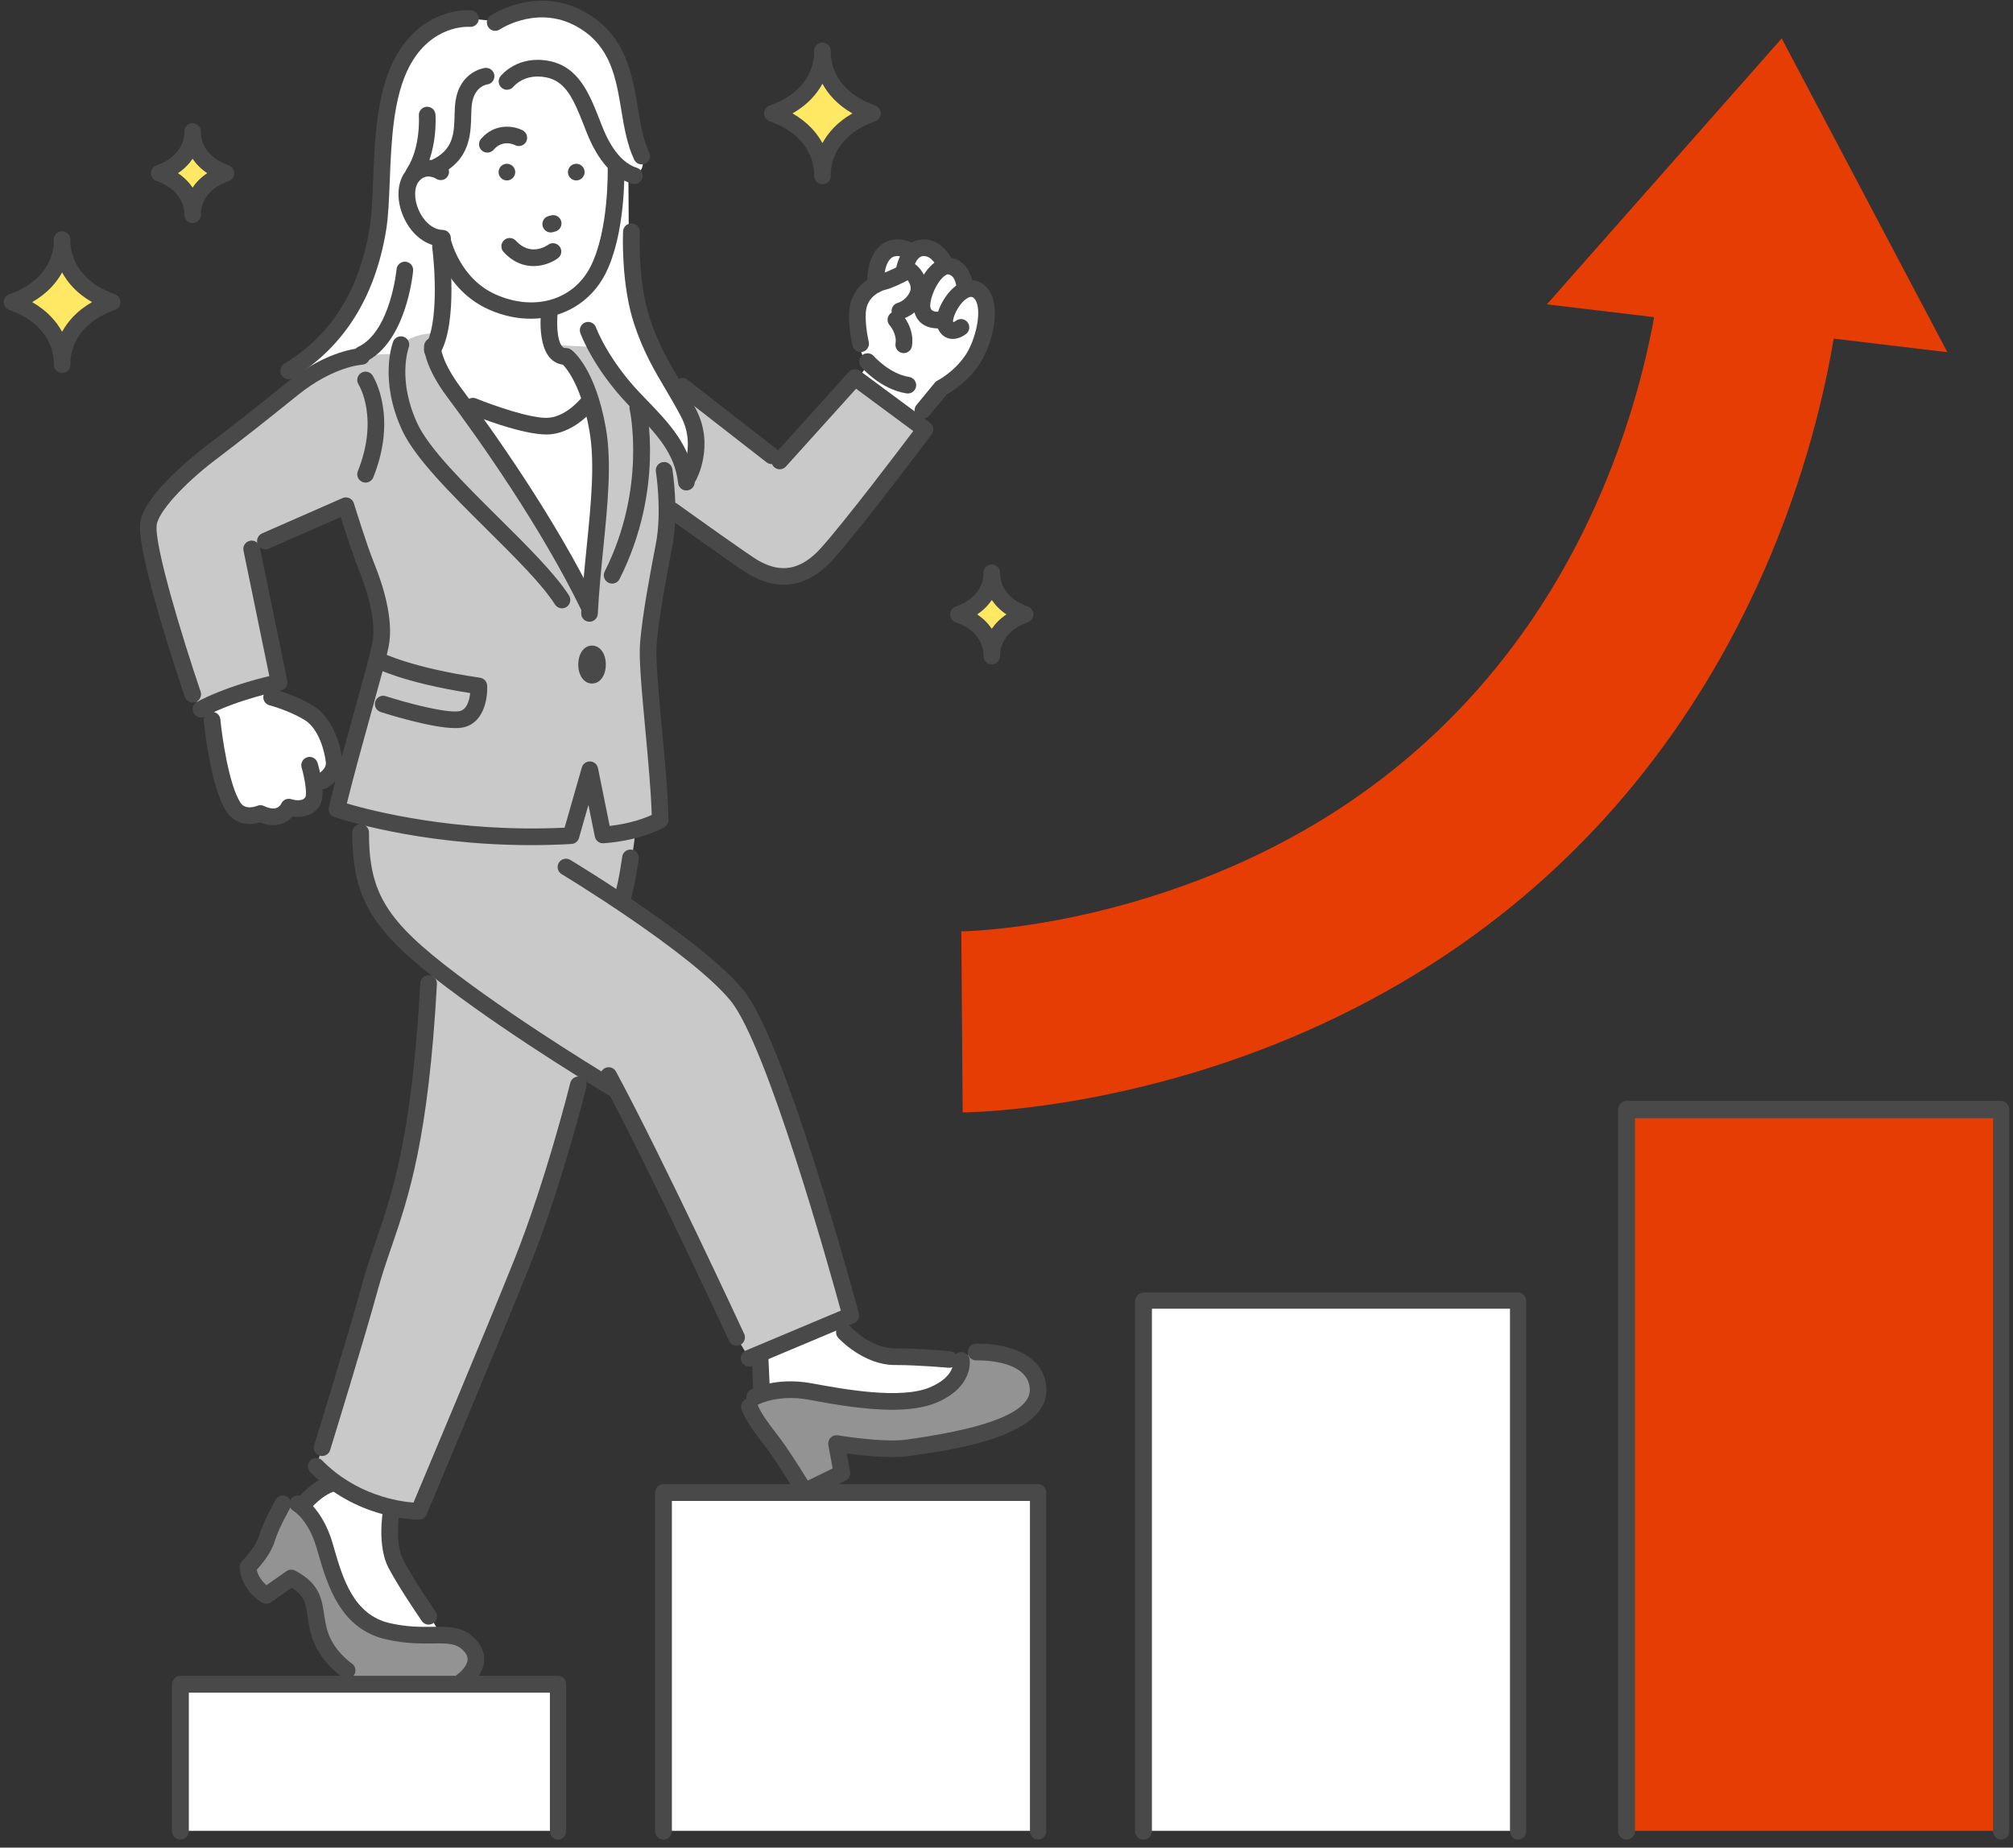
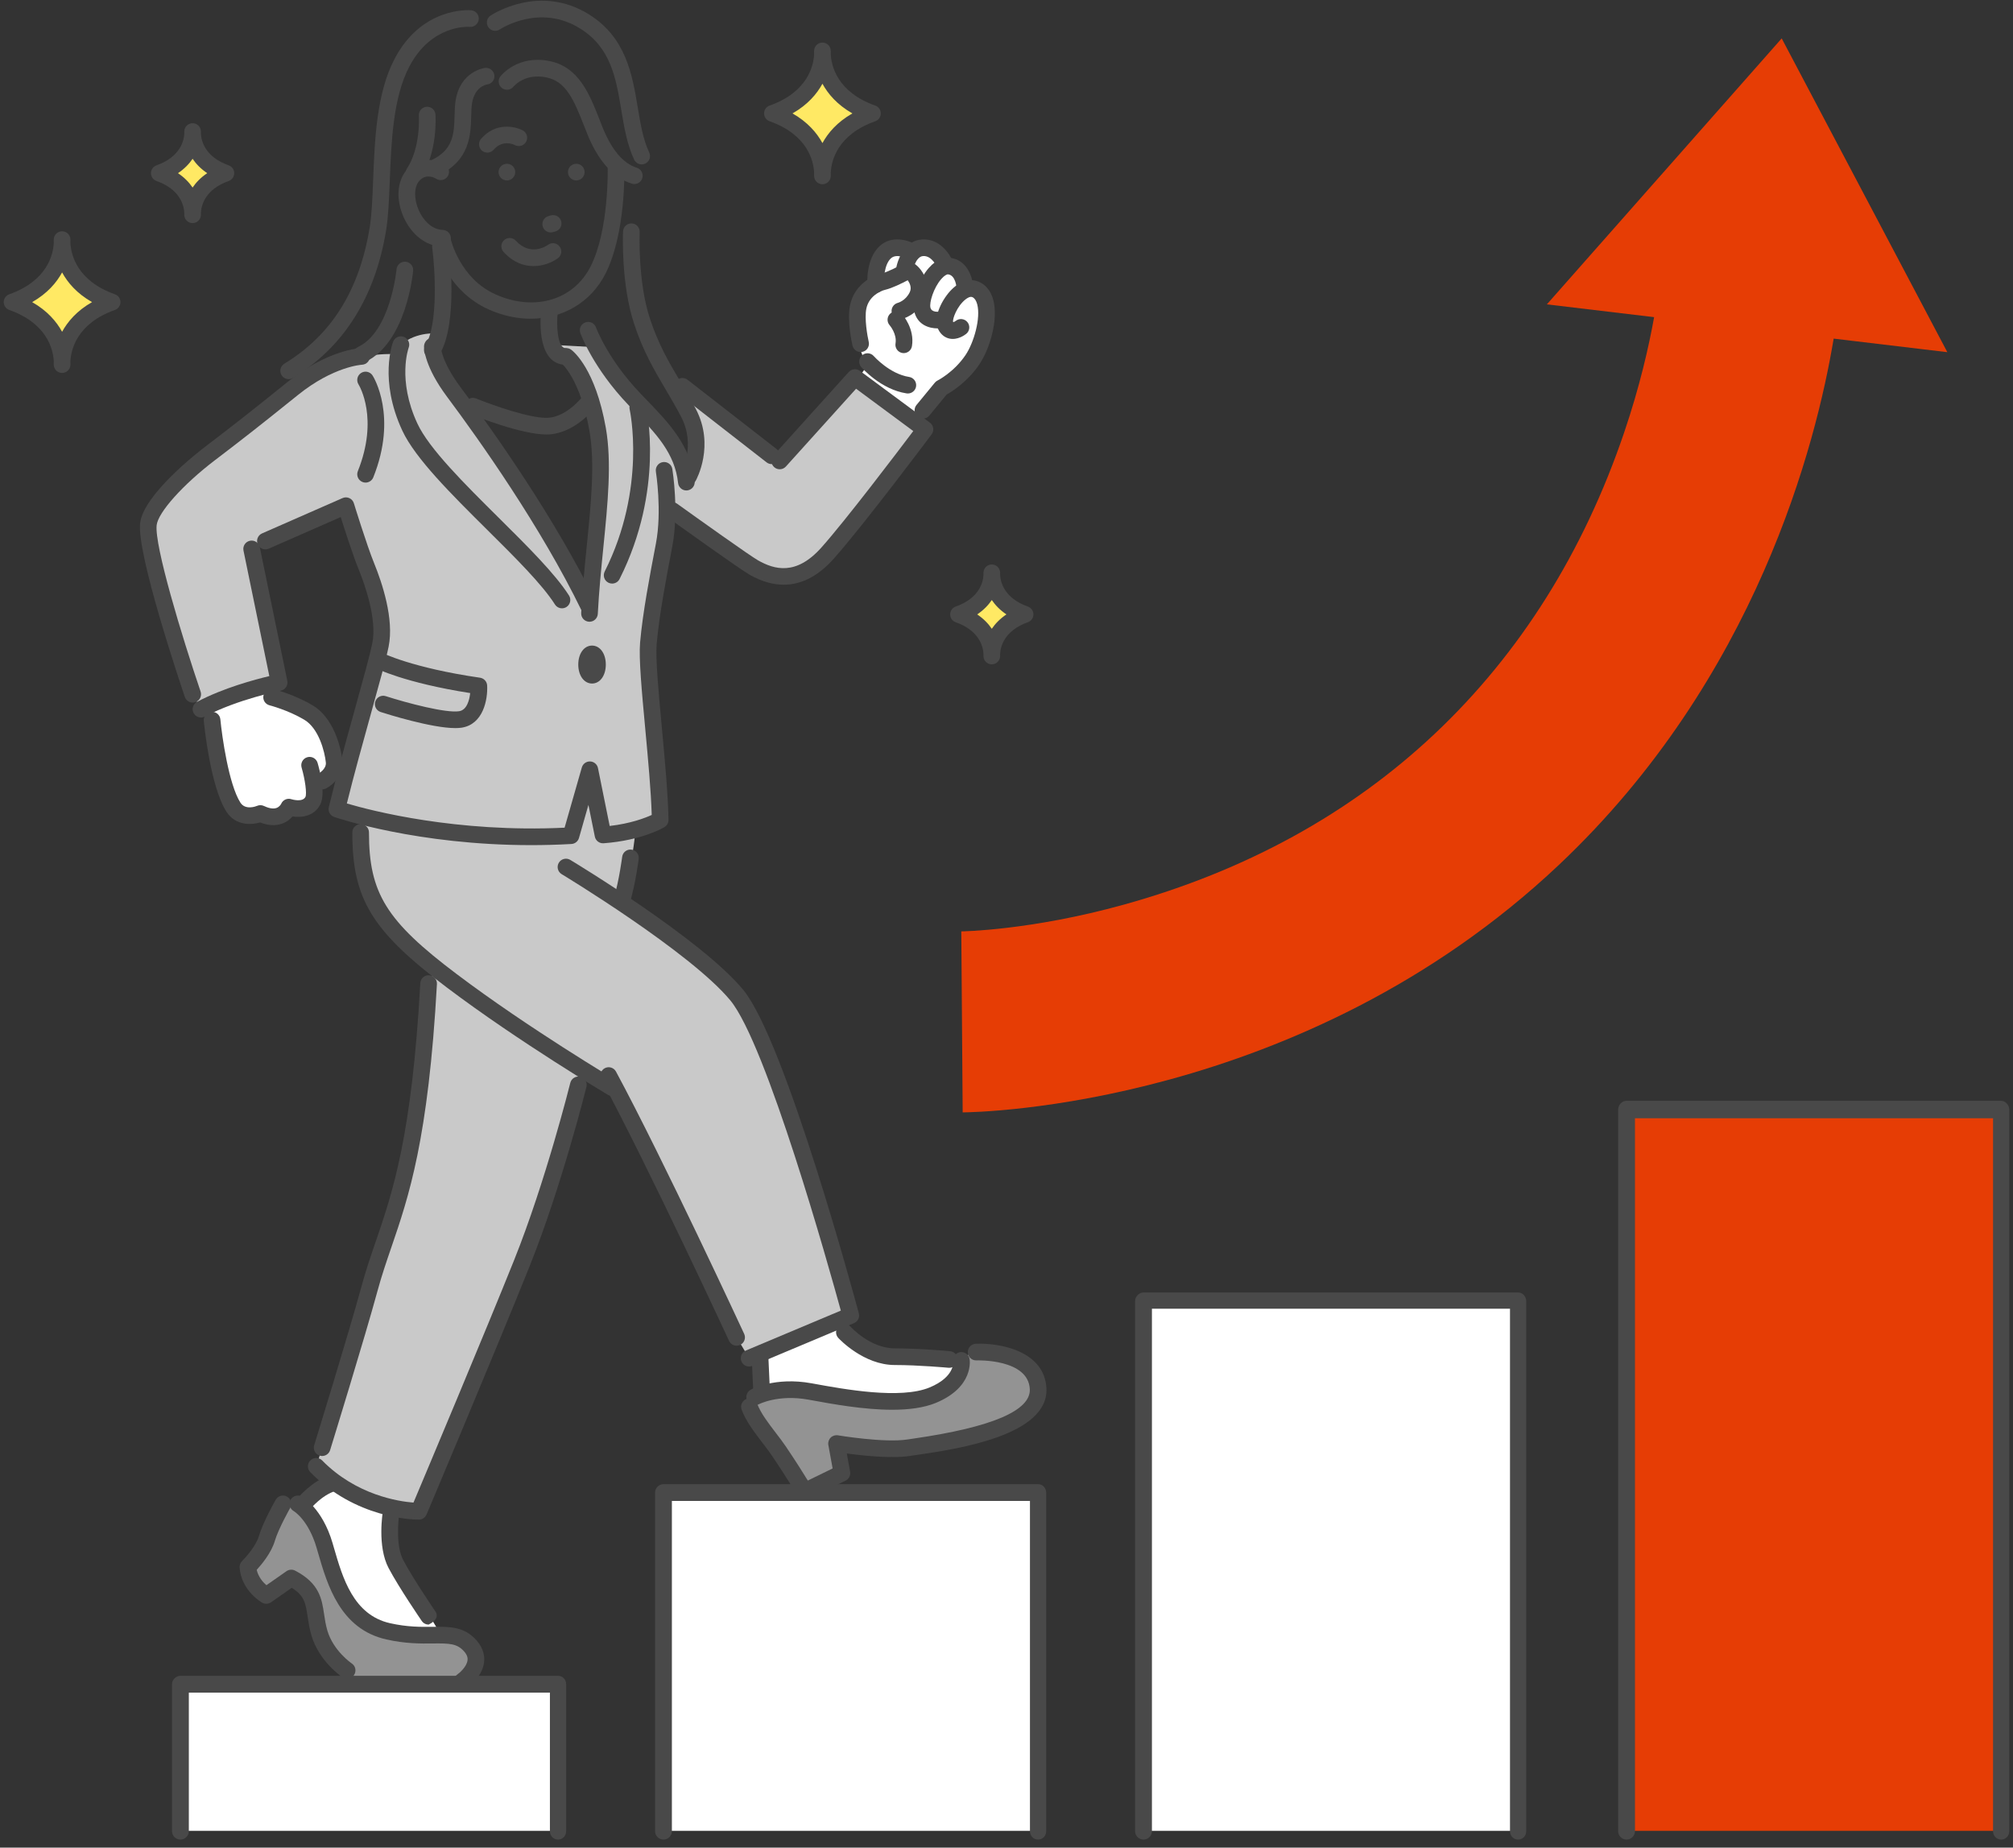
<svg xmlns="http://www.w3.org/2000/svg" width="219" height="201" viewBox="0 0 219 201" fill="none">
  <rect x="0" y="0" width="219" height="201" fill="#333333" stroke="none" />
  <g clip-path="url(#clip0_67_2772)">
    <path d="M93.272 41.266L94.38 39.74C94.38 39.74 93.38 38.315 93.272 36.147C93.163 33.979 93.38 31.658 95.275 30.956C95.275 30.956 94.85 25.442 99.264 27.434C99.264 27.434 101.429 25.589 102.956 28.954C102.956 28.954 104.539 28.536 105.204 31.459C105.204 31.459 107.076 31.062 107.201 34.382C107.327 37.703 105.128 40.873 102.404 42.206L99.679 45.552L93.272 41.266Z" fill="white" />
-     <path d="M51.184 2.021L54.078 2.323C54.078 2.323 58.605 -0.43 62.695 2.013C66.785 4.456 67.744 5.992 69.812 16.979C69.812 16.979 70.571 19.138 68.364 18.856L68.408 25.425C68.408 25.425 68.67 31.438 69.803 34.948C70.936 38.458 78.057 47.174 74.93 51.382C74.93 51.382 72.471 46.018 69.27 43.69C66.068 41.364 62.596 39.928 62.596 39.928C62.596 39.928 64.354 42.156 65.079 47.081C65.804 52.005 64.411 66.459 64.411 66.459C64.411 66.459 59.927 57.7 57.123 53.644C54.32 49.587 37.017 39.416 37.017 39.416C37.017 39.416 33.759 41.402 31.404 40.157C31.404 40.157 37.917 37.1 39.917 29.59C41.917 22.081 39.33 1.822 51.185 2.022L51.184 2.021Z" fill="white" />
    <path d="M29.135 74.507L29.548 75.851C29.548 75.851 32.296 76.462 33.924 77.763C35.551 79.064 37.937 84.246 34.19 85.302C34.19 85.302 34.762 88.674 31.42 87.806C31.42 87.806 30.614 89.611 28.327 88.501C28.327 88.501 26.821 89.567 25.072 87.233C23.323 84.899 22.569 76.975 22.569 76.975L29.135 74.507Z" fill="white" />
    <path d="M91.283 143.644C91.283 143.644 92.888 146.565 95.617 147.318C98.346 148.071 104.593 147.996 104.593 147.996C104.593 147.996 104.664 151.897 99.568 152.299C94.472 152.701 86.262 150.233 82.857 151.669L82.499 147.335L91.283 143.644Z" fill="white" />
    <path d="M36.507 161.003C36.507 161.003 34.465 161.789 32.681 163.824C32.681 163.824 34.092 165.148 35.048 167.796C36.004 170.444 36.554 173.023 38.782 175.579C41.01 178.136 48.004 177.883 48.004 177.883L46.017 174.614C46.017 174.614 40.731 168.989 42.644 163.977C42.644 163.977 38.408 163.12 36.506 161.003H36.507Z" fill="white" />
    <path d="M47.624 36.276C47.624 36.276 45.344 36.025 43.617 37.493L43.351 38.533C43.351 38.533 39.233 38.15 34.7 40.342C30.168 42.533 24.777 48.089 21.434 50.468C18.092 52.848 15.739 55.541 16.125 57.879C16.511 60.218 18.213 68.358 20.967 75.528L21.865 77.151C21.865 77.151 25.941 75.065 30.369 74.246L27.377 59.716L37.634 55.015C37.634 55.015 40.985 64.057 41.136 66.05C41.287 68.044 41.678 69.454 40.892 72.297C40.107 75.14 36.655 88.02 36.655 88.02L39.235 88.763C39.235 88.763 38.927 94.325 40.435 97.512C41.943 100.699 47.106 105.113 47.106 105.113C47.106 105.113 46.356 114.667 45.432 120.106C44.508 125.545 43.104 131.233 41.852 135.019C40.599 138.805 35.049 157.492 35.049 157.492L34.406 159.518C34.406 159.518 38.214 163.918 45.575 164.398C45.575 164.398 54.114 144.412 56.36 138.457C58.604 132.502 62.925 118.022 62.925 118.022L63.995 116.738L66.921 118.324L80.141 145.493L81.5 147.757L92.561 143.109C92.561 143.109 88.367 128.079 86.219 122.136C84.071 116.194 81.609 109.734 79.009 107.003C76.409 104.272 67.671 97.906 67.671 97.906C67.671 97.906 68.937 93.432 69.126 90.248L71.825 89.205C71.825 89.205 71.032 79.922 70.771 75.529C70.51 71.136 70.567 68.754 71.104 65.65C71.64 62.546 72.73 58.179 72.568 55.289C72.568 55.289 80.591 60.811 82.764 62.126C84.938 63.441 87.993 62.598 90.041 60.168C92.09 57.737 100.631 46.711 100.631 46.711L93.013 41.075L84.787 49.931L74.674 42.029L73.767 42.76C73.767 42.76 77.24 47.22 74.674 51.896C74.674 51.896 73.516 48.175 71.273 45.807C69.03 43.44 66.096 40.109 64.412 37.754L60.048 37.51C60.048 37.51 63.584 40.921 64.412 44.633C65.239 48.345 65.597 53.113 64.173 66.05C64.173 66.05 60.333 58.761 56.786 53.1C53.239 47.44 45.257 39.831 47.625 36.276L47.624 36.276Z" fill="#C9C9C9" />
    <path d="M104.592 147.996C104.592 147.996 104.363 151.966 98.801 152.384C93.239 152.802 86.589 149.843 82.102 151.983L81.53 153.039C81.53 153.039 82.657 155.011 83.782 156.563C84.908 158.116 87.616 162.386 87.616 162.386L91.596 160.263L91.051 157.065C91.051 157.065 95.295 157.95 100.173 157.301C105.051 156.65 112.184 155.028 112.939 151.896C113.694 148.763 107.154 145.116 104.593 147.996H104.592Z" fill="#939393" />
    <path d="M32.331 163.551H30.52C30.52 163.551 29.891 164.679 29.287 166.189C28.683 167.698 28.278 169.265 26.971 170.462C26.971 170.462 27.055 172.322 28.876 173.503L31.688 171.667C31.688 171.667 33.606 172.021 34.059 174.663C34.512 177.305 35.382 179.854 37.734 181.636V182.898H50.445C50.445 182.898 52.747 180.876 51.294 179.199C49.841 177.523 47.4 178.03 45.136 177.879C42.872 177.728 38.243 176.677 36.91 172.904C35.576 169.131 34.822 164.989 32.331 163.551Z" fill="#939393" />
    <path d="M84.032 12.338C89.86 14.402 89.476 19.138 89.476 19.138C89.476 19.138 89.092 14.402 94.92 12.338C89.092 10.273 89.476 5.537 89.476 5.537C89.476 5.537 89.86 10.273 84.032 12.338Z" fill="#FFE964" />
    <path d="M88.573 19.211C88.57 19.179 88.559 19.013 88.569 18.747C88.503 17.537 87.888 14.664 83.73 13.191C83.368 13.063 83.126 12.721 83.126 12.338C83.126 11.954 83.368 11.612 83.73 11.484C87.887 10.011 88.503 7.139 88.569 5.928C88.559 5.662 88.571 5.496 88.573 5.464C88.611 4.994 89.004 4.632 89.476 4.632C89.948 4.632 90.341 4.994 90.379 5.464C90.381 5.496 90.393 5.662 90.382 5.928C90.449 7.139 91.065 10.012 95.222 11.484C95.584 11.612 95.825 11.954 95.825 12.338C95.825 12.721 95.583 13.063 95.222 13.191C91.065 14.663 90.449 17.537 90.382 18.747C90.392 19.013 90.38 19.179 90.379 19.211C90.34 19.681 89.948 20.043 89.476 20.043C89.004 20.043 88.611 19.681 88.573 19.211ZM89.476 9.109C88.873 10.215 87.874 11.394 86.219 12.338C87.874 13.281 88.873 14.461 89.476 15.566C90.079 14.461 91.079 13.281 92.733 12.338C91.079 11.395 90.079 10.215 89.476 9.109Z" fill="#494949" />
    <path d="M104.278 66.841C108.156 68.214 107.901 71.367 107.901 71.367C107.901 71.367 107.645 68.215 111.524 66.841C107.645 65.467 107.901 62.315 107.901 62.315C107.901 62.315 108.156 65.468 104.278 66.841Z" fill="#FFE964" />
    <path d="M106.998 71.439C106.996 71.406 106.988 71.29 106.994 71.109C106.949 70.359 106.556 68.608 103.976 67.694C103.614 67.566 103.373 67.224 103.373 66.841C103.373 66.457 103.614 66.115 103.976 65.987C106.556 65.073 106.95 63.322 106.994 62.572C106.988 62.391 106.996 62.275 106.998 62.242C107.036 61.772 107.429 61.409 107.901 61.409C108.373 61.409 108.766 61.771 108.804 62.242C108.806 62.275 108.814 62.391 108.807 62.572C108.853 63.322 109.246 65.073 111.826 65.987C112.187 66.115 112.429 66.457 112.429 66.841C112.429 67.224 112.187 67.566 111.826 67.694C109.246 68.608 108.852 70.358 108.807 71.109C108.814 71.29 108.806 71.406 108.804 71.439C108.766 71.909 108.373 72.272 107.901 72.272C107.429 72.272 107.036 71.91 106.998 71.439ZM107.901 65.276C107.536 65.817 107.025 66.362 106.311 66.841C107.025 67.32 107.536 67.865 107.901 68.405C108.266 67.864 108.777 67.32 109.491 66.841C108.777 66.362 108.266 65.816 107.901 65.276Z" fill="#494949" />
    <path d="M1.312 32.867C7.14 34.931 6.755 39.667 6.755 39.667C6.755 39.667 6.372 34.931 12.2 32.867C6.372 30.803 6.755 26.067 6.755 26.067C6.755 26.067 7.14 30.803 1.312 32.867Z" fill="#FFE964" />
    <path d="M5.853 39.74C5.85 39.708 5.839 39.542 5.849 39.276C5.782 38.066 5.167 35.193 1.01 33.721C0.648 33.592 0.406 33.251 0.406 32.867C0.406 32.483 0.648 32.141 1.01 32.013C5.167 30.541 5.782 27.667 5.849 26.457C5.839 26.191 5.851 26.025 5.853 25.993C5.892 25.523 6.284 25.161 6.756 25.161C7.228 25.161 7.62 25.523 7.658 25.993C7.661 26.025 7.673 26.191 7.662 26.457C7.729 27.668 8.345 30.541 12.502 32.013C12.863 32.141 13.105 32.483 13.105 32.867C13.105 33.251 12.863 33.592 12.502 33.721C8.345 35.193 7.729 38.066 7.662 39.276C7.673 39.542 7.66 39.708 7.658 39.74C7.62 40.21 7.228 40.572 6.756 40.572C6.284 40.572 5.891 40.21 5.853 39.74ZM6.756 29.638C6.153 30.744 5.154 31.923 3.499 32.867C5.154 33.81 6.153 34.99 6.756 36.095C7.359 34.99 8.358 33.81 10.013 32.867C8.358 31.924 7.359 30.744 6.756 29.638Z" fill="#494949" />
    <path d="M17.331 18.839C21.209 20.213 20.954 23.364 20.954 23.364C20.954 23.364 20.698 20.213 24.577 18.839C20.698 17.465 20.954 14.313 20.954 14.313C20.954 14.313 21.209 17.465 17.331 18.839Z" fill="#FFE964" />
    <path d="M20.051 23.438C20.048 23.404 20.041 23.288 20.047 23.108C20.002 22.357 19.608 20.606 17.029 19.692C16.666 19.564 16.425 19.222 16.425 18.839C16.425 18.455 16.667 18.113 17.029 17.985C19.608 17.071 20.003 15.32 20.047 14.57C20.041 14.389 20.048 14.273 20.051 14.24C20.089 13.77 20.482 13.407 20.954 13.407C21.426 13.407 21.818 13.769 21.856 14.24C21.859 14.273 21.867 14.389 21.86 14.57C21.905 15.32 22.299 17.071 24.879 17.985C25.24 18.113 25.482 18.455 25.482 18.839C25.482 19.222 25.24 19.564 24.879 19.692C22.299 20.606 21.905 22.357 21.86 23.108C21.867 23.288 21.859 23.404 21.856 23.438C21.818 23.908 21.426 24.27 20.954 24.27C20.482 24.27 20.089 23.908 20.051 23.438ZM20.954 17.274C20.588 17.815 20.078 18.36 19.363 18.839C20.077 19.318 20.588 19.863 20.954 20.403C21.319 19.862 21.829 19.318 22.544 18.839C21.829 18.36 21.319 17.815 20.954 17.274Z" fill="#494949" />
    <path d="M63.59 18.582C63.513 18.088 63.049 17.75 62.555 17.828C62.06 17.905 61.722 18.369 61.8 18.864C61.877 19.358 62.341 19.696 62.836 19.619C63.33 19.541 63.668 19.077 63.59 18.582Z" fill="#494949" />
    <path d="M56.043 18.582C55.965 18.088 55.501 17.75 55.007 17.828C54.513 17.905 54.175 18.369 54.252 18.864C54.33 19.358 54.794 19.696 55.288 19.619C55.783 19.541 56.121 19.077 56.043 18.582H56.043Z" fill="#494949" />
    <path d="M217.679 120.738H176.893V199.173H217.679V120.738Z" fill="#E63D05" />
    <path d="M176.958 200.124C177.458 200.124 177.873 199.719 177.873 199.218V121.653H216.829V199.218C216.829 199.719 217.212 200.124 217.712 200.124C218.212 200.124 218.594 199.719 218.594 199.218V120.725C218.594 120.225 218.197 119.757 217.697 119.757H176.94C176.44 119.757 176.042 120.225 176.042 120.725V199.218C176.042 199.719 176.457 200.124 176.957 200.124H176.958Z" fill="#494949" />
    <path d="M165.127 141.523H124.34V199.173H165.127V141.523Z" fill="white" />
    <path d="M124.405 200.124C124.906 200.124 125.321 199.719 125.321 199.218V142.373H164.277V199.218C164.277 199.719 164.659 200.124 165.159 200.124C165.659 200.124 166.042 199.719 166.042 199.218V141.556C166.042 141.056 165.666 140.608 165.166 140.608H124.409C123.909 140.608 123.49 141.056 123.49 141.556V199.218C123.49 199.719 123.905 200.124 124.405 200.124H124.405Z" fill="#494949" />
    <path d="M60.677 183.159H19.629V199.173H60.677V183.159Z" fill="white" />
    <path d="M19.629 200.124C20.129 200.124 20.544 199.719 20.544 199.218V184.14H59.827V199.218C59.827 199.719 60.21 200.124 60.71 200.124C61.21 200.124 61.592 199.719 61.592 199.218V183.218C61.592 182.718 61.21 182.31 60.71 182.31H19.651C19.151 182.31 18.714 182.718 18.714 183.218V199.218C18.714 199.719 19.129 200.124 19.629 200.124Z" fill="#494949" />
    <path d="M112.967 162.374H72.246V199.173H112.967V162.374Z" fill="white" />
    <path d="M72.181 200.124C72.681 200.124 73.096 199.719 73.096 199.218V163.289H112.052V199.218C112.052 199.719 112.435 200.124 112.935 200.124C113.435 200.124 113.817 199.719 113.817 199.218V162.387C113.817 161.887 113.438 161.459 112.938 161.459H72.181C71.681 161.459 71.266 161.886 71.266 162.387V199.218C71.266 199.719 71.681 200.124 72.181 200.124Z" fill="#494949" />
    <path d="M122.229 98.425C135.487 94.752 146.889 88.508 156.118 79.799C165.345 71.092 172.265 60.089 176.687 47.081C178.407 42.023 179.396 37.623 179.956 34.502L168.287 33.111L193.836 4.178L211.857 38.313L199.49 36.837C197.595 48.234 191.106 73.793 169.598 94.09C141.639 120.474 106.225 121.004 104.732 121.015L104.582 101.325H104.548C104.622 101.325 112.086 101.235 122.229 98.425Z" fill="#E63D05" />
    <path d="M59.913 25.288C59.994 25.288 60.077 25.276 60.159 25.253L60.427 25.178C60.908 25.043 61.188 24.542 61.053 24.061C60.917 23.579 60.417 23.3 59.935 23.435L59.668 23.51C59.186 23.645 58.906 24.146 59.042 24.627C59.154 25.027 59.517 25.288 59.914 25.288H59.913Z" fill="#494949" />
    <path d="M53.019 16.602C53.273 16.602 53.526 16.496 53.705 16.289C54.718 15.116 55.969 15.758 56.023 15.786C56.465 16.018 57.013 15.85 57.246 15.407C57.479 14.965 57.31 14.417 56.868 14.184C55.98 13.715 53.89 13.304 52.335 15.104C52.008 15.483 52.049 16.055 52.428 16.382C52.599 16.529 52.81 16.602 53.019 16.602Z" fill="#494949" />
    <path d="M58.043 28.948C59.158 28.948 60.135 28.506 60.698 28.089C61.1 27.791 61.185 27.224 60.887 26.822C60.59 26.422 60.026 26.337 59.625 26.631C59.429 26.77 57.707 27.92 56.118 26.185C55.781 25.816 55.207 25.791 54.839 26.129C54.47 26.466 54.445 27.039 54.782 27.408C55.839 28.561 57.002 28.948 58.044 28.948L58.043 28.948Z" fill="#494949" />
    <path d="M69.012 20.022C69.396 20.022 69.754 19.775 69.875 19.388C70.026 18.911 69.76 18.402 69.283 18.252C67.776 17.777 66.508 16.263 65.514 13.753C65.427 13.535 65.343 13.319 65.259 13.104C64.141 10.243 62.984 7.283 59.772 6.64C56.326 5.949 54.518 8.205 54.443 8.301C54.135 8.695 54.205 9.264 54.598 9.572C54.99 9.879 55.556 9.811 55.865 9.422C55.924 9.35 57.108 7.953 59.416 8.416C61.549 8.843 62.385 10.726 63.572 13.764C63.657 13.982 63.742 14.2 63.829 14.42C65.035 17.463 66.686 19.334 68.739 19.979C68.829 20.008 68.922 20.022 69.011 20.022H69.012Z" fill="#494949" />
    <path d="M48.144 26.811C48.633 26.811 49.035 26.429 49.048 25.937C49.062 25.437 48.668 25.025 48.168 25.011C46.93 24.978 46.011 23.891 45.562 22.883C45.021 21.666 45.034 20.359 45.594 19.703C46.368 18.794 47.35 19.381 47.459 19.451C47.881 19.721 48.441 19.597 48.71 19.175C48.979 18.754 48.855 18.194 48.434 17.924C47.604 17.394 45.655 16.839 44.215 18.528C43.188 19.733 43.067 21.725 43.907 23.613C44.766 25.542 46.379 26.81 48.118 26.81H48.144V26.811Z" fill="#494949" />
    <path d="M47.313 19.15C47.442 19.15 47.572 19.122 47.696 19.065C51.133 17.462 51.209 14.659 51.265 12.614C51.278 12.097 51.292 11.608 51.358 11.21C51.65 9.447 52.864 9.208 53.001 9.187C53.498 9.127 53.844 8.675 53.783 8.179C53.723 7.683 53.264 7.332 52.768 7.39C52.66 7.404 50.094 7.751 49.571 10.914C49.485 11.435 49.47 11.983 49.454 12.565C49.402 14.482 49.353 16.294 46.931 17.423C46.477 17.635 46.281 18.173 46.492 18.627C46.646 18.956 46.973 19.15 47.314 19.15H47.313Z" fill="#494949" />
    <path d="M45.017 19.761C45.311 19.761 45.599 19.619 45.773 19.354C47.646 16.52 47.389 12.618 47.377 12.453C47.341 11.955 46.907 11.581 46.408 11.615C45.91 11.651 45.535 12.084 45.569 12.583C45.572 12.617 45.79 16.043 44.261 18.356C43.986 18.773 44.101 19.335 44.518 19.611C44.671 19.712 44.844 19.761 45.016 19.761H45.017Z" fill="#494949" />
    <path d="M69.812 17.885C69.943 17.885 70.074 17.857 70.2 17.797C70.652 17.584 70.845 17.044 70.631 16.591C69.963 15.18 69.681 13.483 69.382 11.687C68.787 8.118 68.114 4.073 64.055 1.553C58.69 -1.779 53.586 1.552 53.371 1.695C52.955 1.972 52.843 2.535 53.121 2.951C53.398 3.367 53.959 3.479 54.375 3.202C54.559 3.08 58.746 0.389 63.1 3.092C66.461 5.179 67.012 8.485 67.595 11.984C67.901 13.824 68.218 15.727 68.993 17.366C69.148 17.694 69.473 17.885 69.812 17.885Z" fill="#494949" />
    <path d="M57.737 34.674C61.179 34.674 64.27 32.926 65.867 29.782C68.08 25.425 67.931 18.575 67.924 18.284C67.912 17.792 67.509 17.464 67.02 17.464H66.996C66.496 17.464 66.101 17.829 66.114 18.329C66.115 18.396 66.257 25.047 64.251 28.994C62.396 32.645 58.172 33.897 53.978 32.058C50 30.315 49.038 26.017 49.028 25.974C48.923 25.485 48.444 25.169 47.955 25.272C47.466 25.376 47.153 25.852 47.255 26.34C47.3 26.553 48.4 31.578 53.25 33.703C54.751 34.361 56.276 34.674 57.737 34.674H57.737Z" fill="#494949" />
    <path d="M61.365 39.68C61.812 39.68 62.201 39.349 62.261 38.894C62.327 38.398 61.978 37.943 61.482 37.877C60.667 37.769 60.495 35.45 60.687 33.889C60.749 33.393 60.397 32.941 59.901 32.879C59.405 32.819 58.952 33.17 58.89 33.666C58.818 34.239 58.276 39.28 61.244 39.673C61.285 39.678 61.325 39.681 61.364 39.681L61.365 39.68Z" fill="#494949" />
    <path d="M47.036 39.002C47.34 39.002 47.636 38.849 47.808 38.571C49.901 35.168 48.865 27.041 48.82 26.697C48.755 26.201 48.301 25.854 47.804 25.916C47.308 25.981 46.959 26.436 47.024 26.932C47.308 29.101 47.723 35.251 46.264 37.622C46.002 38.048 46.135 38.606 46.561 38.868C46.709 38.959 46.873 39.003 47.035 39.003L47.036 39.002Z" fill="#494949" />
    <path d="M74.671 53.356C74.704 53.356 74.736 53.354 74.77 53.351C75.267 53.297 75.627 52.851 75.574 52.354C75.158 48.489 72.798 46.043 70.299 43.454C70.096 43.242 69.89 43.029 69.683 42.813C66.104 39.071 64.853 35.654 64.84 35.62C64.672 35.149 64.153 34.904 63.682 35.073C63.212 35.242 62.966 35.761 63.136 36.231C63.191 36.385 64.532 40.047 68.374 44.065C68.582 44.282 68.79 44.498 68.996 44.711C71.371 47.173 73.423 49.3 73.772 52.548C73.822 53.012 74.215 53.357 74.671 53.357V53.356Z" fill="#494949" />
    <path d="M74.9 52.758C75.216 52.758 75.523 52.593 75.689 52.297C75.775 52.142 77.79 48.465 75.7 44.489C75.098 43.344 74.512 42.35 73.945 41.389C72.754 39.371 71.629 37.465 70.701 34.645C69.373 30.605 69.591 25.305 69.594 25.252C69.616 24.753 69.229 24.329 68.729 24.307C68.235 24.282 67.806 24.671 67.784 25.171C67.774 25.401 67.549 30.859 68.98 35.212C69.969 38.218 71.142 40.205 72.384 42.31C72.94 43.252 73.515 44.226 74.096 45.332C75.718 48.419 74.173 51.293 74.106 51.414C73.866 51.851 74.022 52.402 74.458 52.645C74.598 52.722 74.75 52.759 74.899 52.759L74.9 52.758Z" fill="#494949" />
    <path d="M64.133 67.639C64.612 67.639 65.012 67.264 65.037 66.78C65.164 64.311 65.408 61.881 65.643 59.532C66.12 54.777 66.57 50.287 65.909 46.545C64.778 40.155 62.411 38.243 62.145 38.046C61.743 37.748 61.175 37.833 60.878 38.236C60.583 38.635 60.664 39.196 61.058 39.495C61.117 39.542 63.129 41.233 64.125 46.861C64.742 50.355 64.305 54.725 63.84 59.351C63.602 61.721 63.356 64.173 63.228 66.687C63.202 67.186 63.586 67.612 64.086 67.638C64.102 67.639 64.118 67.639 64.133 67.639H64.133Z" fill="#494949" />
    <path d="M64.093 66.956C64.227 66.956 64.361 66.926 64.489 66.864C64.938 66.645 65.126 66.103 64.907 65.654C60.419 56.422 53.691 46.929 50.079 42.092C48.027 39.342 47.942 37.703 47.941 37.687C47.939 37.188 47.534 36.745 47.035 36.745H47.032C46.532 36.745 46.128 37.208 46.129 37.708C46.129 37.922 46.206 39.908 48.627 43.152C52.2 47.938 58.854 57.336 63.277 66.433C63.434 66.756 63.756 66.955 64.092 66.955L64.093 66.956Z" fill="#494949" />
    <path d="M59.459 47.267C59.633 47.267 59.799 47.259 59.954 47.242C62.785 46.936 64.738 44.34 64.82 44.23C65.118 43.828 65.034 43.26 64.632 42.963C64.231 42.665 63.664 42.749 63.366 43.15C63.339 43.187 61.785 45.222 59.76 45.442C57.92 45.64 53.385 44 51.793 43.35C51.33 43.162 50.802 43.383 50.613 43.847C50.424 44.31 50.646 44.838 51.109 45.028C51.702 45.269 56.689 47.268 59.46 47.268L59.459 47.267Z" fill="#494949" />
    <path d="M64.41 74.361C65.278 74.361 65.908 73.493 65.908 72.297C65.908 71.1 65.278 70.232 64.41 70.232C63.542 70.232 62.912 71.1 62.912 72.297C62.912 73.493 63.542 74.361 64.41 74.361Z" fill="#494949" />
    <path d="M66.596 63.487C66.927 63.487 67.246 63.305 67.405 62.988C72.296 53.275 70.352 44.496 70.267 44.126C70.155 43.639 69.669 43.334 69.181 43.448C68.694 43.56 68.39 44.046 68.502 44.533C68.522 44.619 70.371 53.07 65.787 62.174C65.562 62.621 65.742 63.165 66.189 63.39C66.319 63.456 66.459 63.487 66.595 63.487H66.596Z" fill="#494949" />
    <path d="M61.14 66.177C61.307 66.177 61.475 66.131 61.626 66.035C62.048 65.766 62.172 65.206 61.903 64.784C60.392 62.414 57.406 59.452 54.245 56.316C50.528 52.628 46.684 48.815 45.412 46.085C43.191 41.315 44.45 37.851 44.463 37.816C44.639 37.349 44.406 36.827 43.94 36.649C43.474 36.472 42.953 36.7 42.773 37.164C42.708 37.333 41.205 41.339 43.77 46.849C45.178 49.873 49.139 53.802 52.969 57.602C56.056 60.664 58.973 63.558 60.375 65.758C60.548 66.029 60.841 66.177 61.14 66.177Z" fill="#494949" />
    <path d="M57.781 91.941C59.197 91.941 60.662 91.903 62.169 91.817C62.554 91.796 62.883 91.532 62.989 91.162L64.017 87.564L64.715 91.014C64.805 91.463 65.218 91.773 65.671 91.738C69.878 91.422 72.197 90.037 72.293 89.978C72.569 89.811 72.734 89.51 72.728 89.188C72.678 86.405 72.336 82.72 72.005 79.156C71.645 75.279 71.305 71.617 71.442 70.051C71.718 66.905 72.473 62.949 73.139 59.458C73.875 55.605 73.174 51.208 73.144 51.022C73.064 50.529 72.599 50.194 72.105 50.274C71.611 50.354 71.276 50.819 71.356 51.313C71.363 51.355 72.035 55.586 71.361 59.118C70.686 62.651 69.922 66.656 69.638 69.893C69.487 71.621 69.818 75.191 70.202 79.324C70.507 82.615 70.823 86.012 70.904 88.657C70.187 88.986 68.627 89.589 66.329 89.856L65.056 83.562C64.974 83.153 64.622 82.853 64.204 82.837C63.783 82.823 63.413 83.092 63.298 83.493L61.424 90.043C49.662 90.606 40.415 88.2 37.735 87.408C38.513 84.27 39.497 80.726 40.373 77.568C41.247 74.421 42.001 71.704 42.277 70.357C42.897 67.337 41.561 63.38 40.709 61.29C39.885 59.264 38.513 54.794 38.499 54.749C38.424 54.502 38.246 54.299 38.011 54.191C37.776 54.083 37.506 54.081 37.269 54.184L28.508 58.03C28.05 58.232 27.842 58.766 28.043 59.224C28.244 59.682 28.778 59.89 29.236 59.689L37.069 56.251C37.529 57.71 38.411 60.449 39.032 61.973C39.654 63.502 41.045 67.346 40.502 69.993C40.238 71.279 39.492 73.969 38.628 77.083C37.67 80.534 36.584 84.446 35.773 87.806C35.663 88.26 35.917 88.723 36.359 88.875C36.761 89.014 45.423 91.941 57.781 91.941V91.941Z" fill="#494949" />
    <path d="M21.866 78.057C22.008 78.057 22.152 78.023 22.287 77.952C25.852 76.074 30.497 75.144 30.544 75.135C30.781 75.088 30.989 74.948 31.123 74.747C31.257 74.546 31.305 74.3 31.256 74.063L28.265 59.533C28.163 59.044 27.685 58.728 27.195 58.828C26.705 58.929 26.389 59.408 26.49 59.898L29.301 73.553C27.713 73.928 24.305 74.84 21.442 76.349C21 76.582 20.83 77.13 21.063 77.573C21.225 77.88 21.539 78.056 21.865 78.056L21.866 78.057Z" fill="#494949" />
    <path d="M49.537 79.209C49.793 79.209 50.028 79.194 50.233 79.162C52.575 78.791 53.074 76.108 52.999 74.58C52.978 74.147 52.653 73.79 52.224 73.728C44.808 72.653 41.583 71.028 41.551 71.012C41.108 70.783 40.561 70.958 40.332 71.402C40.103 71.845 40.275 72.39 40.718 72.621C40.851 72.69 43.961 74.276 51.154 75.399C51.069 76.153 50.8 77.239 49.95 77.373C48.53 77.598 44.3 76.486 41.968 75.734C41.491 75.58 40.981 75.842 40.827 76.318C40.674 76.793 40.935 77.304 41.411 77.458C42.011 77.652 46.92 79.209 49.537 79.209Z" fill="#494949" />
    <path d="M20.967 76.434C21.064 76.434 21.162 76.418 21.259 76.385C21.732 76.225 21.986 75.71 21.825 75.237C19.764 69.17 16.792 59.342 17.043 57.129C17.202 55.733 19.924 52.7 23.374 50.072C26.228 47.899 28.209 46.359 32.402 42.979C36.279 39.853 39.349 39.681 39.38 39.68C39.877 39.657 40.266 39.237 40.246 38.739C40.226 38.242 39.797 37.859 39.313 37.87C39.166 37.875 35.652 38.032 31.265 41.569C27.063 44.957 25.173 46.426 22.277 48.632C21.595 49.151 15.599 53.799 15.244 56.924C14.865 60.248 19.572 74.236 20.109 75.82C20.238 76.197 20.59 76.435 20.967 76.435V76.434Z" fill="#494949" />
    <path d="M39.77 52.501C40.13 52.501 40.469 52.286 40.611 51.932C43.276 45.283 40.648 41.029 40.535 40.852C40.266 40.43 39.706 40.305 39.285 40.575C38.864 40.842 38.739 41.399 39.005 41.821C39.103 41.98 41.227 45.526 38.93 51.258C38.745 51.721 38.969 52.249 39.434 52.435C39.545 52.48 39.658 52.501 39.771 52.501L39.77 52.501Z" fill="#494949" />
    <path d="M39.344 39.467C39.474 39.467 39.606 39.439 39.731 39.38C44.192 37.273 44.918 29.773 44.947 29.454C44.992 28.956 44.625 28.516 44.127 28.471C43.627 28.431 43.188 28.793 43.143 29.291C43.135 29.379 42.477 36.08 38.957 37.742C38.505 37.956 38.312 38.495 38.525 38.948C38.679 39.275 39.005 39.467 39.344 39.467Z" fill="#494949" />
    <path d="M31.404 41.247C31.564 41.247 31.726 41.205 31.873 41.115C37.394 37.761 40.802 32.358 42.006 25.056C42.251 23.567 42.325 21.676 42.404 19.675C42.571 15.426 42.761 10.61 44.531 7.241C46.943 2.653 50.939 2.91 51.109 2.923C51.603 2.963 52.043 2.592 52.085 2.096C52.126 1.6 51.762 1.163 51.266 1.118C51.049 1.099 45.919 0.708 42.929 6.399C40.967 10.13 40.769 15.163 40.594 19.604C40.518 21.547 40.446 23.383 40.219 24.761C39.089 31.613 36.052 36.456 30.933 39.567C30.506 39.827 30.37 40.384 30.629 40.811C30.8 41.092 31.099 41.246 31.404 41.246V41.247Z" fill="#494949" />
    <path d="M83.955 50.49C84.225 50.49 84.492 50.37 84.67 50.141C84.978 49.746 84.907 49.177 84.511 48.87L74.801 41.314C74.406 41.007 73.837 41.077 73.529 41.473C73.222 41.867 73.293 42.436 73.688 42.743L83.399 50.299C83.564 50.428 83.76 50.49 83.955 50.49H83.955Z" fill="#494949" />
    <path d="M85.269 63.61C87.207 63.61 89.03 62.662 90.717 60.768C93.936 57.155 101.053 47.655 101.355 47.252C101.499 47.059 101.561 46.816 101.526 46.578C101.491 46.34 101.362 46.125 101.168 45.981L93.552 40.346C93.177 40.069 92.653 40.121 92.34 40.467L84.156 49.539C83.822 49.91 83.851 50.483 84.222 50.818C84.593 51.154 85.166 51.123 85.501 50.752L93.135 42.29L99.358 46.894C97.594 49.234 92.023 56.579 89.364 59.562C86.594 62.673 84.231 61.948 82.482 60.968C81.619 60.485 75.823 56.347 73.662 54.794C73.256 54.501 72.69 54.594 72.397 55C72.105 55.407 72.198 55.973 72.604 56.264C73.407 56.842 80.487 61.928 81.596 62.55C82.859 63.257 84.086 63.61 85.268 63.61L85.269 63.61Z" fill="#494949" />
    <path d="M35.066 85.871C35.208 85.871 35.351 85.837 35.485 85.767C36.217 85.385 37.413 84.323 37.252 82.766C37.086 81.142 36.22 78.045 34.031 76.743C32.032 75.554 29.862 74.996 29.77 74.973C29.286 74.851 28.793 75.144 28.67 75.629C28.547 76.114 28.84 76.606 29.325 76.729C29.345 76.734 31.339 77.25 33.105 78.3C34.678 79.237 35.327 81.752 35.45 82.952C35.524 83.67 34.655 84.157 34.646 84.163C34.203 84.394 34.031 84.941 34.263 85.384C34.425 85.694 34.74 85.871 35.066 85.871V85.871Z" fill="#494949" />
    <path d="M29.725 89.768C30.083 89.768 30.423 89.707 30.746 89.582C31.233 89.395 31.582 89.1 31.822 88.825C32.822 88.969 34.19 88.803 34.845 87.514C35.45 86.321 34.773 83.752 34.551 82.993C34.41 82.513 33.908 82.239 33.428 82.379C32.948 82.519 32.673 83.022 32.812 83.502C33.197 84.821 33.396 86.342 33.23 86.694C32.91 87.323 31.724 86.952 31.712 86.948C31.263 86.794 30.768 87.017 30.585 87.457C30.585 87.457 30.431 87.772 30.079 87.898C29.651 88.052 29.102 87.865 28.716 87.682C28.48 87.57 28.208 87.565 27.969 87.669C27.845 87.72 26.696 88.166 26.153 87.316C24.885 85.328 24.151 80.102 23.974 78.256C23.926 77.758 23.484 77.395 22.986 77.44C22.488 77.488 22.123 77.93 22.171 78.427C22.198 78.716 22.864 85.527 24.626 88.289C25.594 89.807 27.272 89.771 28.294 89.471C28.796 89.668 29.274 89.767 29.725 89.767V89.768Z" fill="#494949" />
    <path d="M81.499 148.662C81.616 148.662 81.735 148.639 81.849 148.591L92.91 143.942C93.328 143.767 93.551 143.31 93.434 142.873C93.109 141.664 85.43 113.191 80.837 107.658C76.271 102.159 62.62 93.896 62.041 93.547C61.612 93.289 61.056 93.427 60.798 93.855C60.539 94.283 60.677 94.84 61.105 95.098C61.245 95.182 75.072 103.551 79.442 108.815C83.388 113.567 90.203 137.939 91.476 142.58L81.147 146.921C80.686 147.114 80.469 147.646 80.663 148.107C80.808 148.453 81.144 148.661 81.498 148.661L81.499 148.662Z" fill="#494949" />
    <path d="M80.141 146.398C80.268 146.398 80.397 146.37 80.52 146.314C80.974 146.103 81.171 145.565 80.961 145.112C80.873 144.923 72.147 126.101 67.016 116.579C66.779 116.138 66.23 115.974 65.789 116.211C65.35 116.449 65.185 116.998 65.422 117.438C70.526 126.913 79.231 145.685 79.317 145.873C79.471 146.204 79.798 146.399 80.141 146.399V146.398Z" fill="#494949" />
    <path d="M98.321 38.415C98.756 38.415 99.139 38.101 99.213 37.659C99.532 35.747 98.194 34.24 98.137 34.177C97.801 33.806 97.229 33.777 96.858 34.112C96.488 34.447 96.458 35.016 96.79 35.387C96.811 35.412 97.599 36.332 97.427 37.36C97.345 37.853 97.678 38.32 98.171 38.403C98.221 38.411 98.271 38.415 98.321 38.415Z" fill="#494949" />
    <path d="M93.628 38.301C93.696 38.301 93.765 38.293 93.834 38.278C94.321 38.165 94.624 37.678 94.511 37.191C94.364 36.553 94.03 34.657 94.252 33.574C94.519 32.275 95.691 31.668 96.341 31.515C97.063 31.343 98.108 30.828 98.754 30.486C98.974 30.788 99.203 31.284 98.988 31.755C98.554 32.706 97.71 32.94 97.674 32.949C97.196 33.076 96.901 33.566 97.022 34.046C97.142 34.526 97.618 34.824 98.102 34.709C98.172 34.693 99.825 34.285 100.637 32.507C100.969 31.779 100.974 30.977 100.651 30.187C100.341 29.428 99.744 28.752 99.199 28.543C98.945 28.446 98.661 28.467 98.425 28.601C97.778 28.97 96.527 29.609 95.925 29.751C94.598 30.065 92.899 31.16 92.479 33.209C92.137 34.874 92.684 37.325 92.748 37.599C92.845 38.017 93.218 38.301 93.629 38.301L93.628 38.301Z" fill="#494949" />
    <path d="M98.769 42.807C99.209 42.807 99.595 42.486 99.663 42.038C99.738 41.543 99.398 41.082 98.904 41.007C96.796 40.686 95.082 38.765 95.066 38.745C94.738 38.367 94.166 38.325 93.788 38.653C93.41 38.98 93.369 39.552 93.696 39.93C93.782 40.03 95.837 42.372 98.632 42.797C98.678 42.804 98.724 42.807 98.769 42.807Z" fill="#494949" />
    <path d="M100.408 45.538C100.67 45.538 100.93 45.426 101.108 45.208L102.989 42.919C103.55 42.606 105.258 41.547 106.543 39.643C107.701 37.927 108.615 34.77 108.072 32.664C107.775 31.515 107.125 30.972 106.632 30.72C105.671 30.23 104.554 30.499 103.568 31.46C102.544 32.458 101.448 34.519 102.057 35.792C102.395 36.499 102.907 36.748 103.277 36.831C104.177 37.032 104.968 36.44 105.117 36.319C105.506 36.004 105.565 35.434 105.25 35.045C104.935 34.657 104.365 34.597 103.976 34.912C103.904 34.966 103.789 35.026 103.71 35.05C103.704 35.039 103.697 35.026 103.69 35.011C103.612 34.702 104.103 33.326 105.025 32.585C105.25 32.404 105.57 32.213 105.807 32.334C106.043 32.454 106.214 32.717 106.318 33.117C106.705 34.616 105.962 37.264 105.04 38.629C103.78 40.497 102.017 41.386 102 41.395C101.885 41.452 101.784 41.532 101.703 41.631L99.708 44.057C99.391 44.443 99.446 45.014 99.832 45.332C100.001 45.47 100.205 45.538 100.407 45.538L100.408 45.538Z" fill="#494949" />
    <path d="M102.002 35.725C102.213 35.725 102.406 35.705 102.57 35.675C103.061 35.583 103.386 35.11 103.294 34.619C103.203 34.126 102.731 33.803 102.238 33.894C102.099 33.917 101.359 34.013 101.224 33.466C101.088 32.92 101.565 31.306 102.408 30.348C102.73 29.981 103.009 29.829 103.148 29.848C103.972 29.944 104.06 31.273 104.061 31.286C104.09 31.783 104.509 32.168 105.013 32.139C105.51 32.113 105.894 31.693 105.87 31.195C105.823 30.202 105.237 28.266 103.356 28.048C102.8 27.984 101.951 28.123 101.047 29.151C100.008 30.333 99.124 32.524 99.466 33.902C99.826 35.351 101.076 35.725 102.002 35.725H102.002Z" fill="#494949" />
    <path d="M98.359 30.407C98.801 30.407 99.187 30.083 99.254 29.633C99.256 29.619 99.56 27.905 100.431 27.856C101.418 27.79 101.979 29.122 101.984 29.136C102.172 29.599 102.7 29.824 103.164 29.636C103.628 29.449 103.851 28.921 103.664 28.457C103.283 27.514 102.156 25.946 100.33 26.048C98.437 26.154 97.636 28.185 97.462 29.369C97.389 29.863 97.731 30.324 98.225 30.397C98.271 30.403 98.315 30.407 98.359 30.407Z" fill="#494949" />
    <path d="M95.274 31.862C95.297 31.862 95.32 31.861 95.343 31.859C95.841 31.822 96.216 31.387 96.178 30.888C96.14 30.35 96.198 28.798 96.909 28.118C97.569 27.488 98.782 28.201 98.794 28.208C99.223 28.464 99.778 28.329 100.036 27.902C100.295 27.477 100.163 26.923 99.738 26.663C98.85 26.117 96.991 25.534 95.657 26.81C94.205 28.198 94.35 30.739 94.372 31.024C94.408 31.5 94.805 31.862 95.274 31.862V31.862Z" fill="#494949" />
    <path d="M66.595 119.228C66.904 119.228 67.206 119.07 67.375 118.784C67.631 118.354 67.488 117.798 67.058 117.543C66.964 117.488 57.525 111.878 49.695 105.977C42.016 100.19 40.141 97.164 40.141 90.56C40.141 90.06 39.736 89.654 39.235 89.654C38.734 89.654 38.329 90.06 38.329 90.56C38.329 97.804 40.442 101.272 48.605 107.423C56.516 113.386 66.04 119.045 66.135 119.102C66.28 119.187 66.439 119.228 66.596 119.228H66.595Z" fill="#494949" />
    <path d="M67.67 98.811C68.06 98.811 68.421 98.557 68.537 98.163C69.136 96.155 69.472 93.551 69.486 93.441C69.549 92.945 69.198 92.491 68.702 92.428C68.207 92.364 67.753 92.715 67.689 93.211C67.685 93.237 67.357 95.781 66.801 97.646C66.659 98.125 66.931 98.63 67.411 98.773C67.497 98.799 67.584 98.811 67.67 98.811Z" fill="#494949" />
    <path d="M45.535 165.315H45.588C45.947 165.315 46.269 165.087 46.409 164.756C46.486 164.573 54.141 146.432 57.615 137.762C61.109 129.043 63.776 118.347 63.802 118.24C63.923 117.755 63.627 117.262 63.141 117.142C62.657 117.023 62.164 117.317 62.044 117.803C62.018 117.909 59.381 128.484 55.933 137.085C52.817 144.863 46.324 160.286 44.984 163.465C43.385 163.342 38.763 162.661 35.05 158.882C34.7 158.525 34.126 158.52 33.769 158.871C33.413 159.221 33.408 159.801 33.758 160.158C38.677 165.166 44.848 165.315 45.534 165.315H45.535Z" fill="#494949" />
    <path d="M35.048 158.397C35.435 158.397 35.794 158.147 35.914 157.759C35.952 157.636 39.722 145.406 41.055 140.492C41.512 138.803 42.029 137.294 42.576 135.697C44.464 130.188 46.603 123.943 47.535 107.052C47.563 106.553 47.18 106.125 46.681 106.098C46.178 106.061 45.754 106.453 45.727 106.952C44.808 123.593 42.712 129.712 40.863 135.11C40.306 136.736 39.78 138.272 39.307 140.018C37.983 144.902 34.221 157.102 34.183 157.224C34.036 157.702 34.303 158.209 34.782 158.357C34.871 158.384 34.961 158.397 35.049 158.397H35.048Z" fill="#494949" />
    <path d="M97.062 153.366C98.835 153.366 100.511 153.163 101.846 152.606C105.963 150.888 105.506 147.965 105.484 147.841C105.399 147.348 104.929 147.019 104.437 147.104C103.95 147.188 103.622 147.648 103.697 148.133C103.709 148.232 103.843 149.809 101.149 150.934C97.978 152.257 91.835 151.135 88.534 150.531L88.294 150.488C84.297 149.758 81.767 151.133 81.662 151.191C81.225 151.434 81.067 151.986 81.311 152.423C81.554 152.86 82.105 153.017 82.543 152.774C82.558 152.766 84.649 151.664 87.97 152.269L88.21 152.313C90.58 152.747 93.968 153.366 97.063 153.366L97.062 153.366Z" fill="#494949" />
    <path d="M87.537 163.152C87.671 163.152 87.806 163.122 87.935 163.06L91.994 161.077C92.358 160.899 92.56 160.499 92.487 160.101L92.126 158.122C93.871 158.359 97.013 158.697 99.017 158.386C99.206 158.357 99.438 158.323 99.707 158.284C104.014 157.659 114.099 156.195 113.843 151.032C113.641 146.945 108.729 146.074 106.157 146.186C105.657 146.207 105.269 146.629 105.292 147.129C105.313 147.629 105.732 148.018 106.236 147.995C106.341 147.993 111.871 147.821 112.035 151.122C112.15 153.456 107.915 155.263 99.447 156.492C99.172 156.532 98.934 156.567 98.74 156.597C96.198 156.991 91.211 156.155 91.161 156.147C90.87 156.098 90.573 156.193 90.365 156.403C90.158 156.614 90.065 156.912 90.118 157.202L90.583 159.75L87.885 161.069C87.412 160.297 86.578 158.967 85.502 157.374C85.175 156.889 84.802 156.402 84.407 155.886C83.598 154.829 82.761 153.736 82.38 152.721C82.204 152.253 81.682 152.015 81.214 152.191C80.746 152.367 80.509 152.889 80.684 153.357C81.16 154.624 82.079 155.825 82.97 156.987C83.348 157.48 83.705 157.947 84.002 158.388C85.65 160.827 86.748 162.687 86.759 162.705C86.927 162.99 87.228 163.151 87.54 163.151L87.537 163.152Z" fill="#494949" />
    <path d="M103.278 148.801C103.74 148.801 104.135 148.449 104.179 147.979C104.225 147.481 103.859 147.04 103.361 146.993C103.227 146.981 100.041 146.687 97.347 146.687C94.654 146.687 92.55 144.346 92.528 144.323C92.188 143.955 91.616 143.933 91.248 144.274C90.881 144.613 90.859 145.186 91.199 145.553C91.31 145.674 93.964 148.499 97.348 148.499C99.956 148.499 103.162 148.795 103.194 148.797C103.222 148.8 103.251 148.801 103.279 148.801H103.278Z" fill="#494949" />
    <path d="M82.856 152.285C82.87 152.285 82.885 152.285 82.898 152.284C83.398 152.261 83.785 151.837 83.762 151.338L83.583 147.392C83.56 146.892 83.134 146.509 82.637 146.529C82.137 146.552 81.751 146.975 81.773 147.474L81.953 151.42C81.975 151.906 82.375 152.285 82.856 152.285Z" fill="#494949" />
    <path d="M50.221 183.855C50.395 183.855 50.572 183.805 50.727 183.699C50.903 183.58 52.449 182.486 52.66 180.861C52.735 180.277 52.66 179.389 51.869 178.481C50.529 176.941 48.932 176.96 47.082 176.98C45.787 176.994 44.319 177.011 42.427 176.585C38.445 175.688 37.275 171.65 36.335 168.404L36.179 167.867C35.076 164.105 32.941 162.866 32.851 162.815C32.415 162.569 31.862 162.724 31.617 163.16C31.373 163.592 31.524 164.141 31.953 164.389C32.035 164.438 33.566 165.394 34.441 168.377L34.595 168.908C35.611 172.416 37.002 177.22 42.029 178.352C44.127 178.825 45.777 178.806 47.102 178.791C48.913 178.77 49.744 178.798 50.503 179.67C50.879 180.102 50.889 180.421 50.863 180.624C50.776 181.323 49.998 182 49.706 182.202C49.296 182.486 49.191 183.048 49.472 183.46C49.648 183.716 49.932 183.855 50.22 183.855H50.221Z" fill="#494949" />
    <path d="M37.764 182.623C38.059 182.623 38.346 182.481 38.521 182.217C38.796 181.801 38.683 181.24 38.267 180.964C38.234 180.942 36.261 179.592 35.615 177.388C35.432 176.762 35.344 176.174 35.259 175.605C35.013 173.952 34.757 172.242 32.105 170.866C31.806 170.71 31.445 170.734 31.169 170.927L28.984 172.454C28.61 172.127 28.104 171.559 27.929 170.78C28.474 170.185 29.521 168.921 29.896 167.645C30.296 166.285 31.556 164.077 31.568 164.055C31.816 163.621 31.666 163.067 31.232 162.819C30.799 162.571 30.245 162.721 29.996 163.155C29.94 163.253 28.618 165.569 28.159 167.134C27.856 168.164 26.739 169.429 26.334 169.829C26.146 170.015 26.049 170.274 26.068 170.539C26.251 173.042 28.433 174.303 28.525 174.356C28.828 174.527 29.204 174.51 29.489 174.31L31.74 172.738C33.128 173.593 33.254 174.441 33.468 175.873C33.558 176.473 33.659 177.152 33.877 177.898C34.715 180.759 37.162 182.404 37.266 182.473C37.419 182.575 37.593 182.623 37.765 182.623H37.764Z" fill="#494949" />
    <path d="M33.045 164.511C33.309 164.511 33.571 164.396 33.749 164.175C33.772 164.148 35.005 162.654 36.479 162.207C36.957 162.062 37.227 161.556 37.082 161.078C36.937 160.599 36.43 160.329 35.953 160.474C33.934 161.087 32.405 162.956 32.341 163.035C32.027 163.425 32.088 163.995 32.477 164.309C32.645 164.445 32.845 164.511 33.045 164.511Z" fill="#494949" />
-     <path d="M46.632 176.737C46.808 176.737 46.987 176.685 47.144 176.578C47.556 176.295 47.661 175.731 47.378 175.318C47.354 175.284 44.979 171.815 43.881 169.746C43.073 168.223 43.295 165.561 43.449 164.664C43.533 164.171 43.203 163.703 42.71 163.618C42.217 163.534 41.749 163.863 41.664 164.356C41.637 164.512 41.015 168.21 42.281 170.596C43.428 172.756 45.785 176.198 45.885 176.343C46.06 176.6 46.344 176.737 46.632 176.737H46.632Z" fill="#494949" />
+     <path d="M46.632 176.737C47.556 176.295 47.661 175.731 47.378 175.318C47.354 175.284 44.979 171.815 43.881 169.746C43.073 168.223 43.295 165.561 43.449 164.664C43.533 164.171 43.203 163.703 42.71 163.618C42.217 163.534 41.749 163.863 41.664 164.356C41.637 164.512 41.015 168.21 42.281 170.596C43.428 172.756 45.785 176.198 45.885 176.343C46.06 176.6 46.344 176.737 46.632 176.737H46.632Z" fill="#494949" />
  </g>
  <defs>
    <clipPath id="clip0_67_2772">
      <rect width="218.188" height="200.047" fill="white" transform="translate(0.406 0.078)" />
    </clipPath>
  </defs>
</svg>